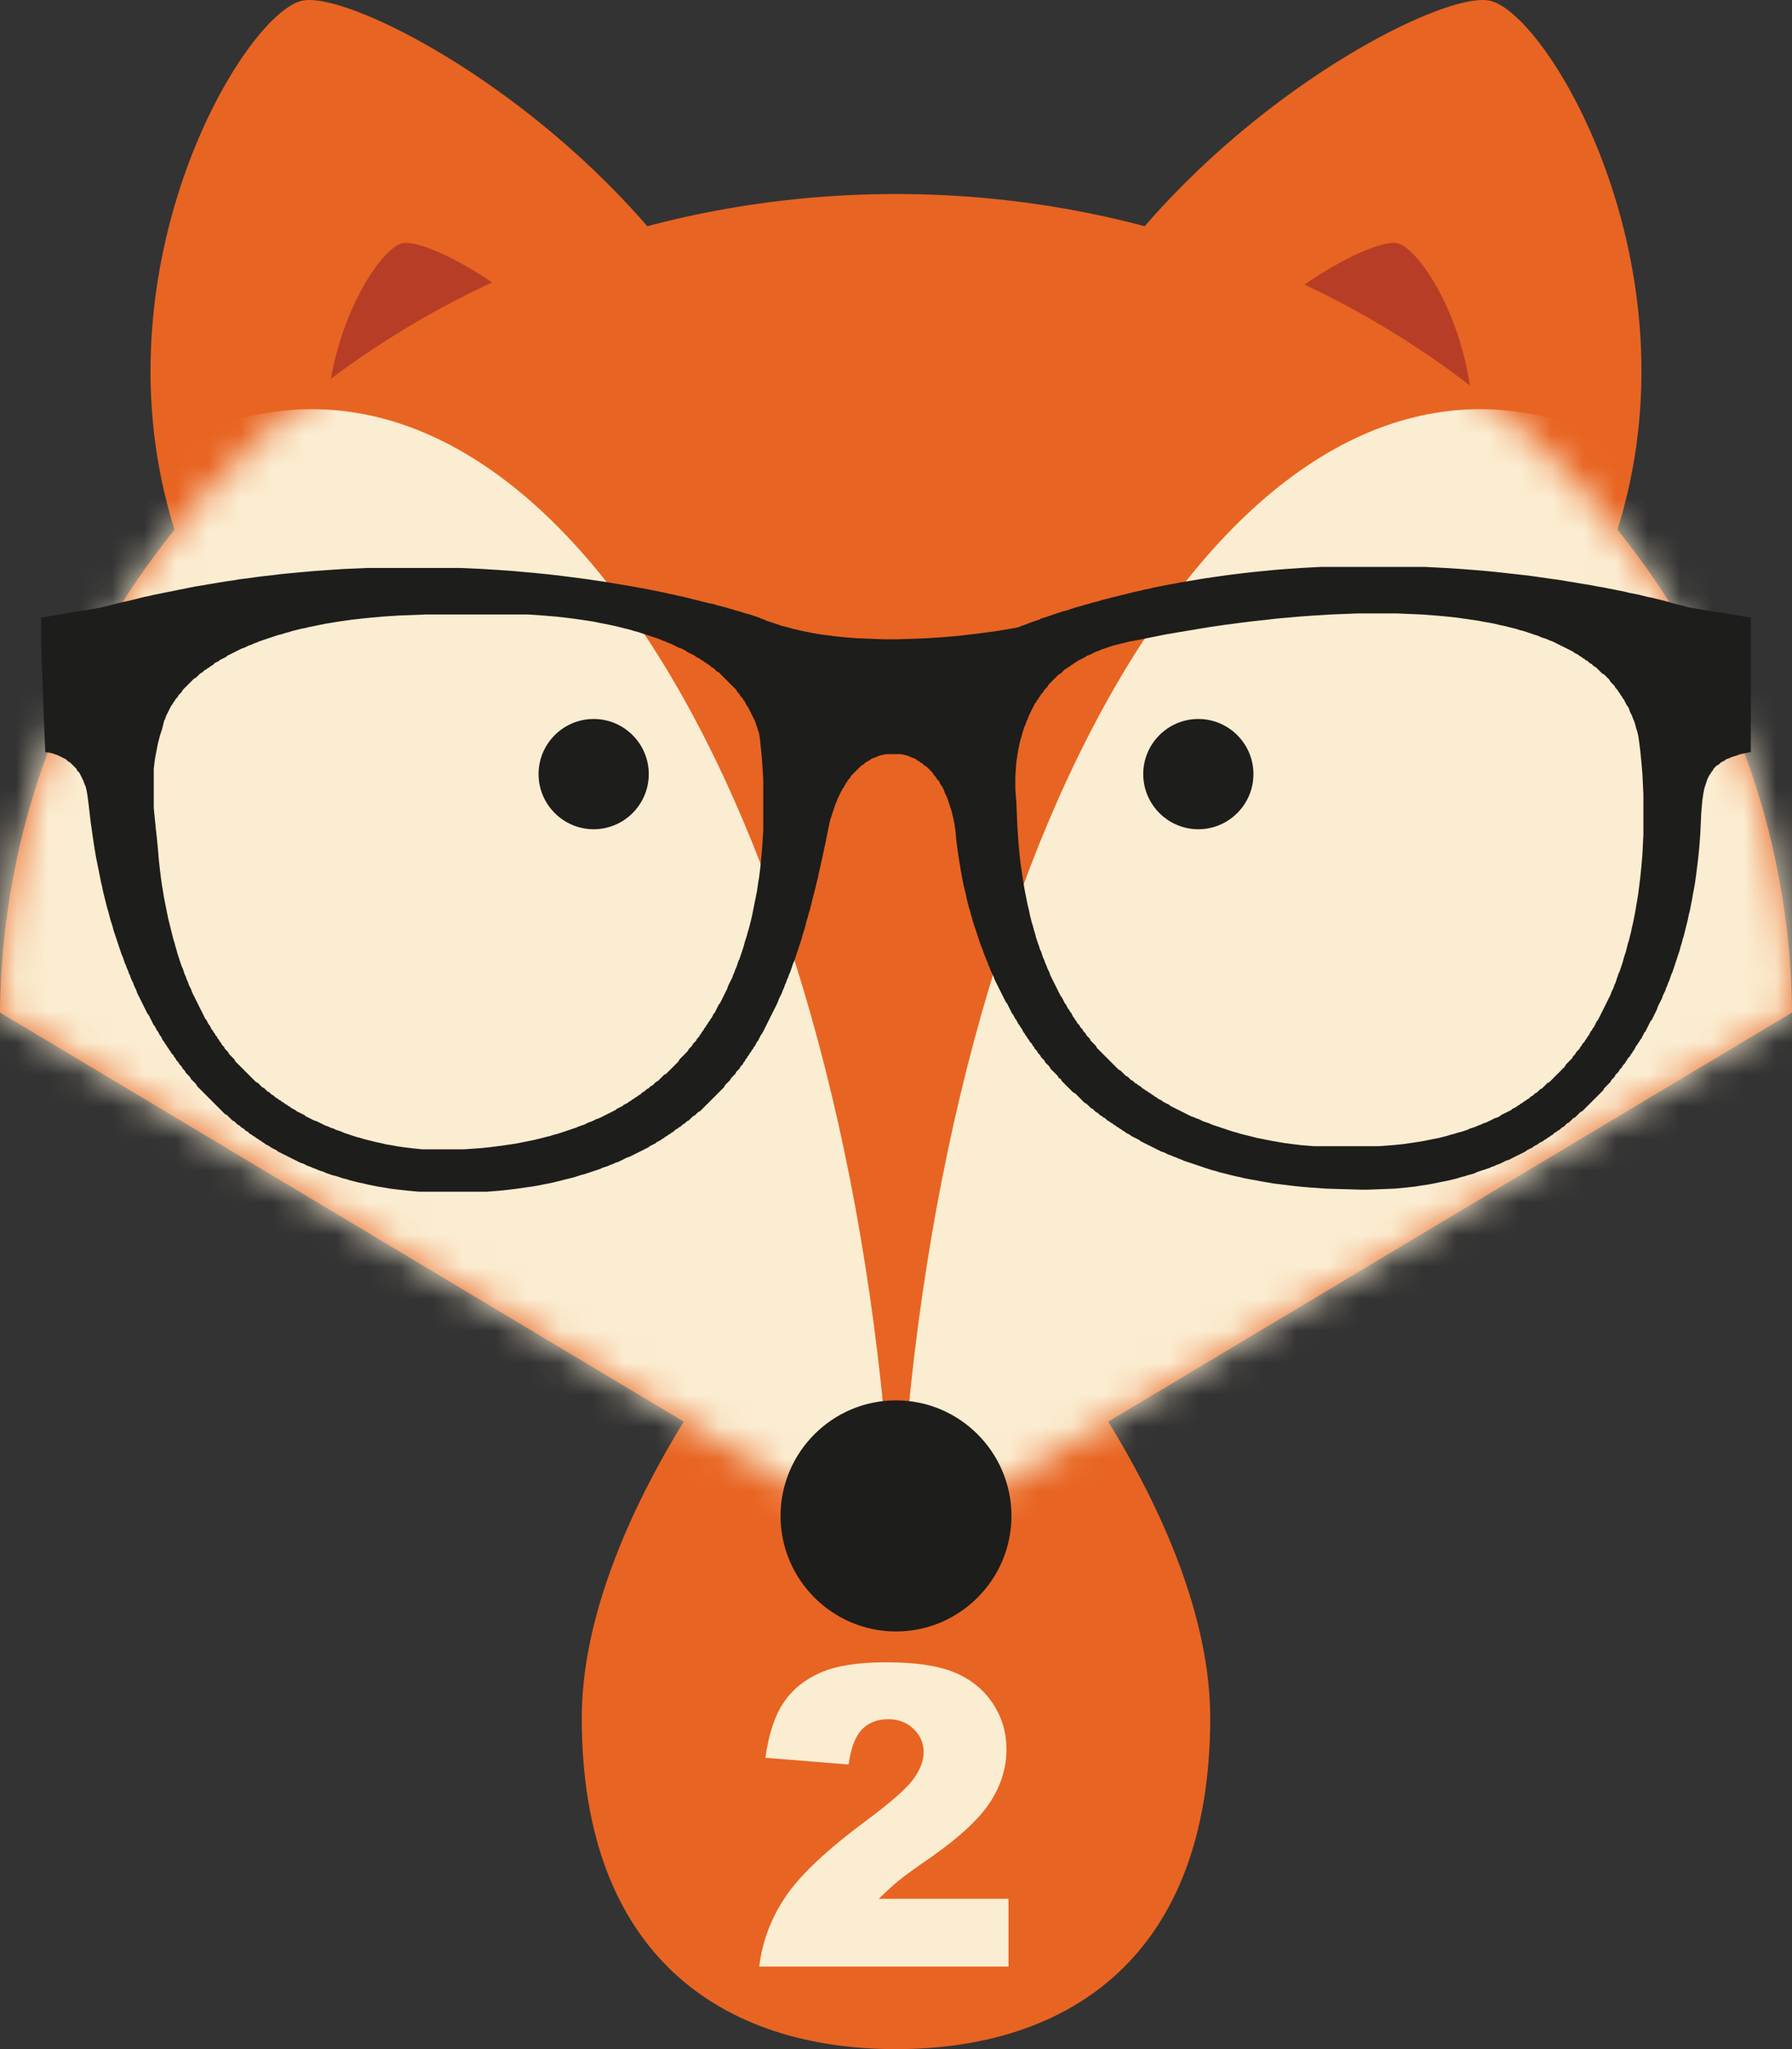
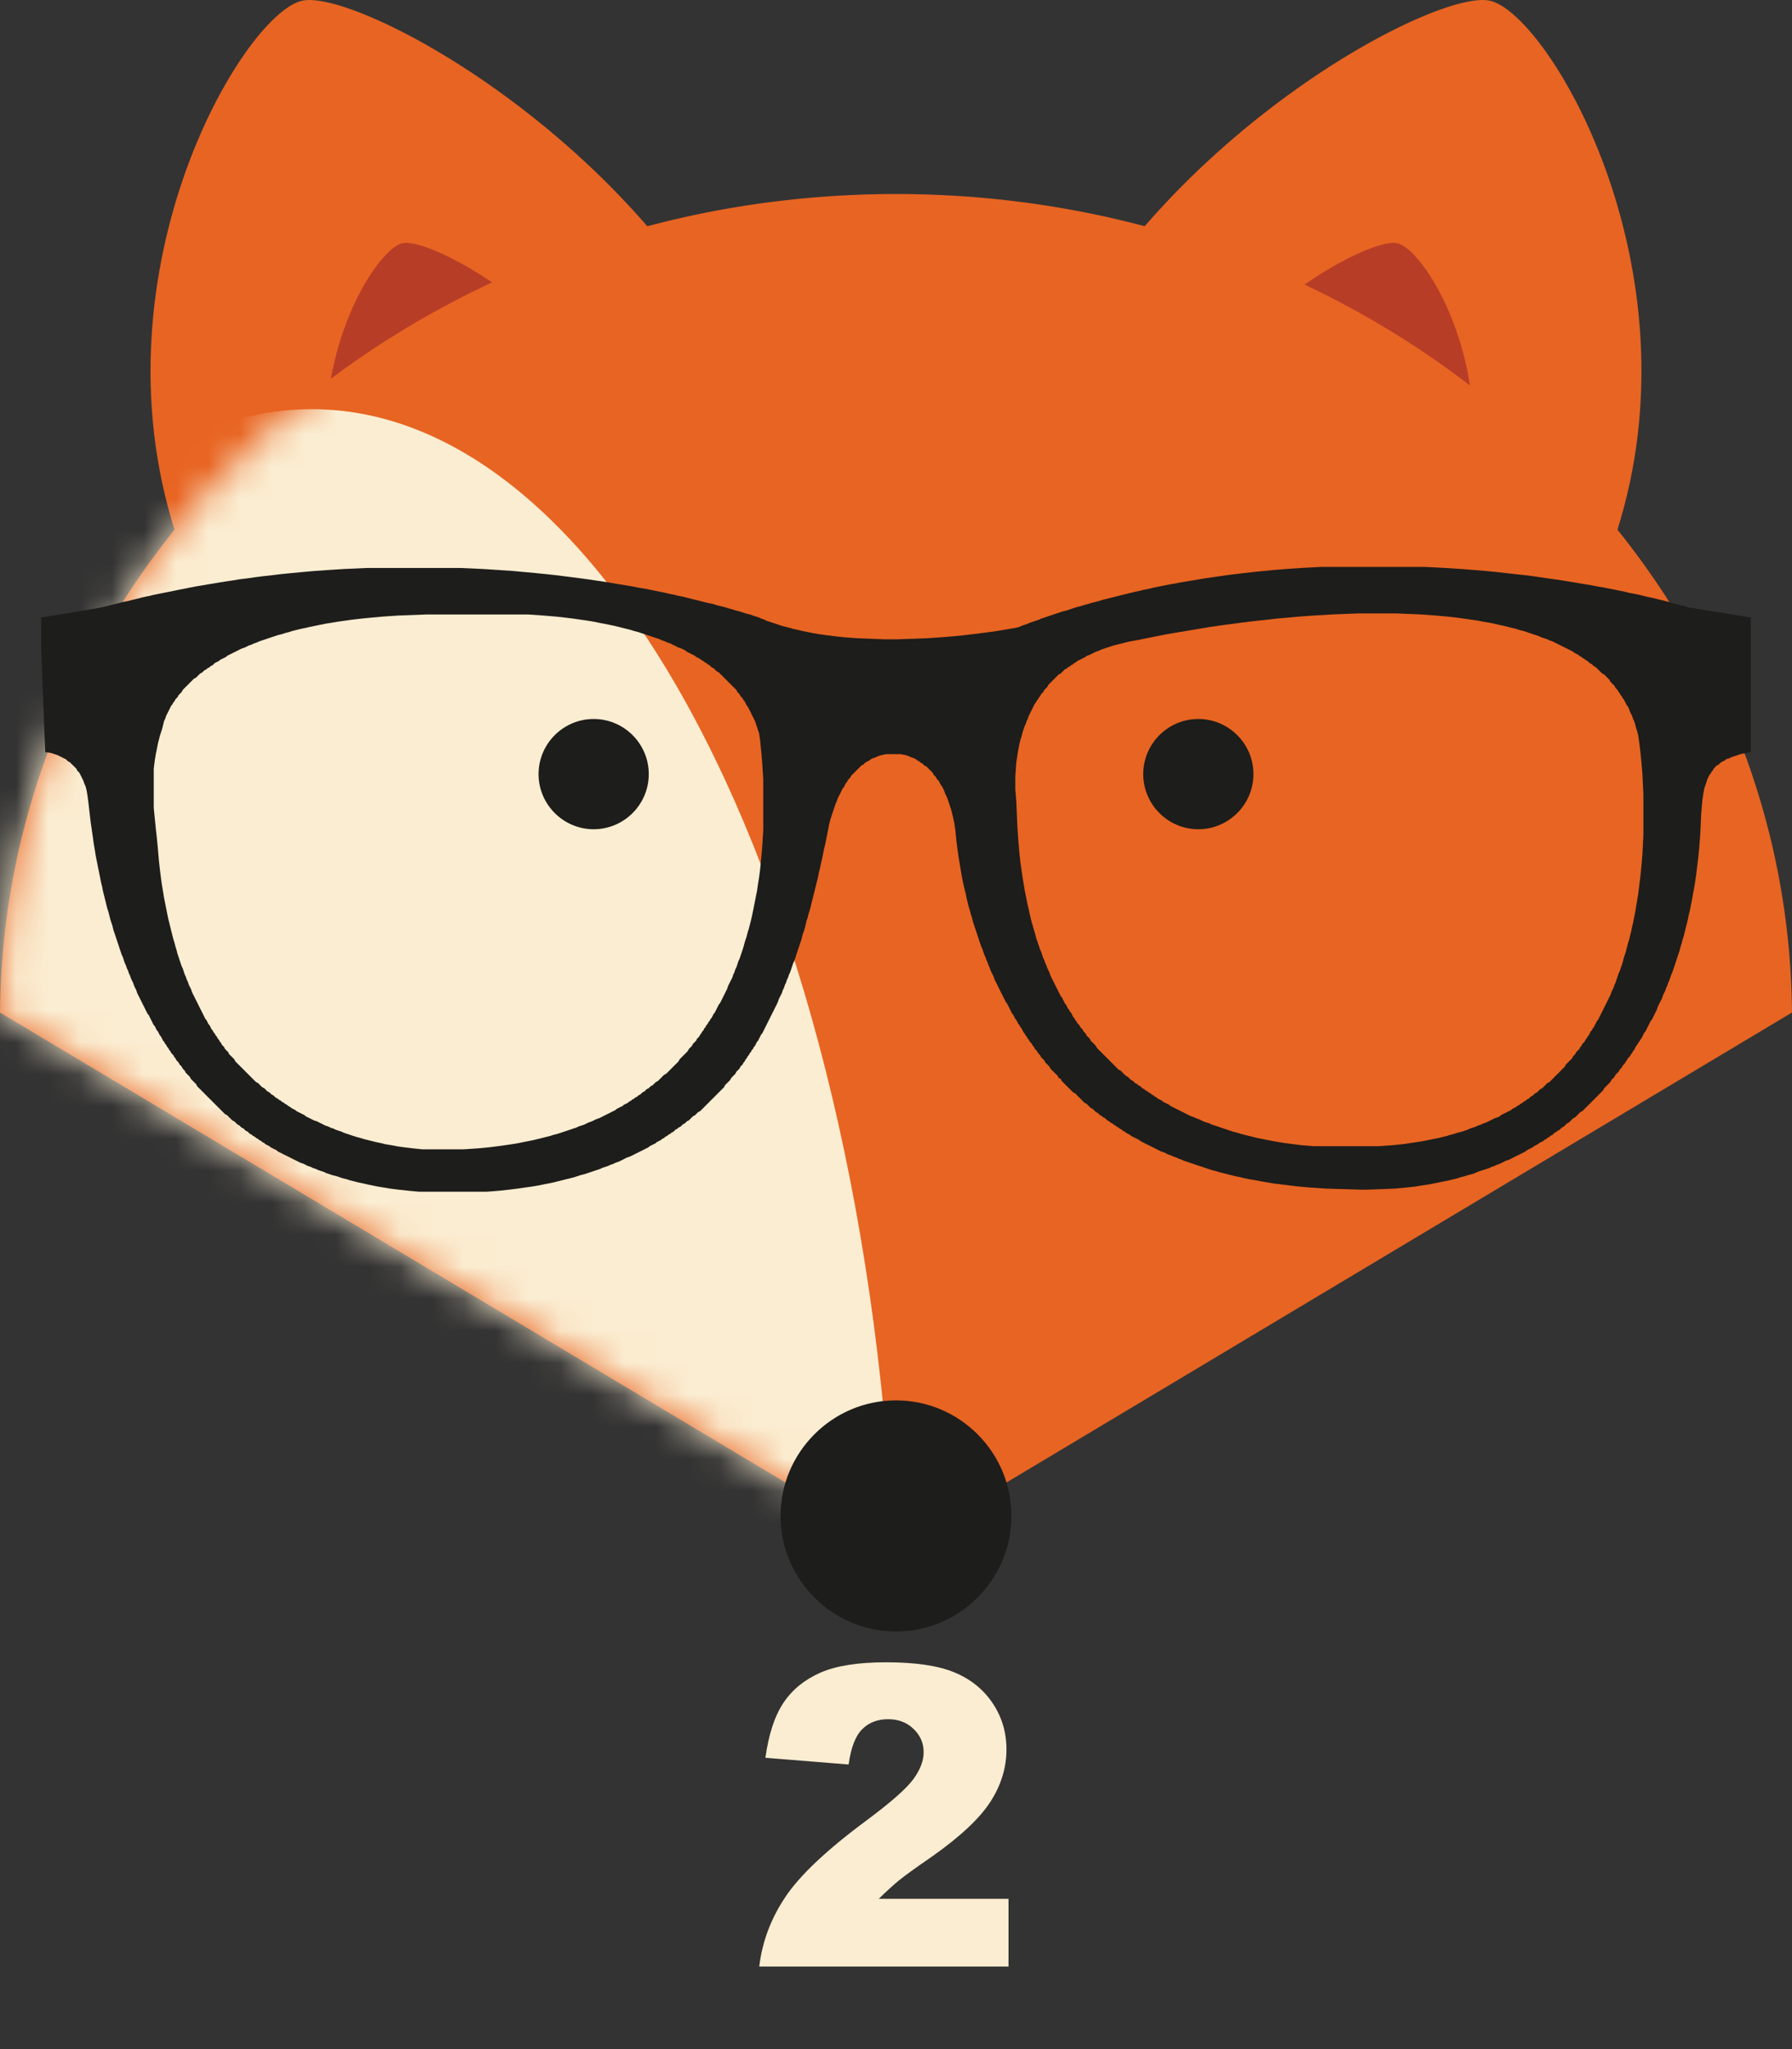
<svg xmlns="http://www.w3.org/2000/svg" xmlns:xlink="http://www.w3.org/1999/xlink" width="56px" height="64px" viewBox="0 0 56 64" version="1.1">
  <rect x="0" y="0" width="56" height="64" fill="#333333" stroke="none" />
  <title>6091EEE1-8B3B-4643-8A81-814492A2A363</title>
  <defs>
    <path d="M4.8309011e-15,25.563 L27.999,42.306 L55.999,25.563 C55.884,11.429 43.391,0 27.999,0 L27.999,0 C12.609,0 0.115,11.429 4.8309011e-15,25.563" id="path-1" />
-     <path d="M4.8309011e-15,25.563 L27.999,42.306 L55.999,25.563 C55.884,11.429 43.391,0 27.999,0 L27.999,0 C12.609,0 0.115,11.429 4.8309011e-15,25.563" id="path-3" />
  </defs>
  <g id="UI" stroke="none" stroke-width="1" fill="none" fill-rule="evenodd">
    <g id="_Facile-à-compter" transform="translate(-692, -1086)">
      <g id="Group-32" transform="translate(692, 1086)">
        <g id="Group-13">
-           <path d="M28,37.074 C29.365,37.074 37.819,46.22 37.819,53.655 C37.819,61.089 33.422,64.001 28,64.001 C22.577,64.001 18.18,61.089 18.18,53.655 C18.18,46.22 26.634,37.074 28,37.074" id="Fill-1" fill="#E86422" />
          <path d="M9.454,0.019 C11.307,-0.359 21.022,4.941 23.973,13.316 C26.924,21.692 25.209,29.32 20.144,30.352 C15.078,31.384 8.576,25.429 5.624,17.054 C2.673,8.679 7.6,0.396 9.454,0.019" id="Fill-3" fill="#E86422" />
          <path d="M46.546,0.019 C44.691,-0.359 34.978,4.941 32.027,13.316 C29.075,21.692 30.791,29.32 35.856,30.352 C40.922,31.384 47.424,25.429 50.375,17.054 C53.326,8.679 48.399,0.396 46.546,0.019" id="Fill-5" fill="#E86422" />
          <path d="M12.584,7.595 C13.513,7.406 18.38,10.062 19.859,14.258 C21.338,18.455 20.479,22.277 17.941,22.795 C15.402,23.312 12.144,20.328 10.665,16.131 C9.186,11.935 11.655,7.784 12.584,7.595" id="Fill-7" fill="#B73D27" />
          <path d="M43.659,7.595 C42.73,7.406 37.862,10.062 36.384,14.258 C34.906,18.455 35.765,22.277 38.303,22.795 C40.841,23.312 44.099,20.328 45.578,16.131 C47.057,11.935 44.588,7.784 43.659,7.595" id="Fill-9" fill="#B73D27" />
          <path d="M0,31.624 C0.115,17.49 12.609,6.06 27.999,6.06 C43.391,6.06 55.885,17.49 56,31.624 L27.999,48.368 L0,31.624 Z" id="Fill-11" fill="#E86422" />
        </g>
        <g id="Group-20" transform="translate(0.001, 6.061)">
          <g id="Group-16">
            <mask id="mask-2" fill="white">
              <use xlink:href="#path-1" />
            </mask>
            <g id="Clip-15" />
            <path d="M9.738,85.378 C19.796,85.378 28,67.71 28,46.049 C28,24.387 19.796,6.719 9.738,6.719 C-0.32,6.719 -8.522,24.387 -8.522,46.049 C-8.522,67.71 -0.32,85.378 9.738,85.378" id="Fill-14" fill="#FBEDD1" mask="url(#mask-2)" />
          </g>
          <g id="Group-19">
            <mask id="mask-4" fill="white">
              <use xlink:href="#path-3" />
            </mask>
            <g id="Clip-18" />
            <path d="M46.26,85.378 C56.318,85.378 64.521,67.71 64.521,46.049 C64.521,24.387 56.318,6.719 46.26,6.719 C36.202,6.719 27.999,24.387 27.999,46.049 C27.999,67.71 36.202,85.378 46.26,85.378" id="Fill-17" fill="#FBEDD1" mask="url(#mask-4)" />
          </g>
        </g>
        <g id="Group-31" transform="translate(1.286, 17.706)">
          <path d="M26.714,33.25 C28.701,33.25 30.322,31.629 30.322,29.641 C30.322,27.653 28.701,26.032 26.714,26.032 C24.726,26.032 23.106,27.653 23.106,29.641 C23.106,31.629 24.726,33.25 26.714,33.25" id="Fill-21" fill="#1D1D1B" />
          <path d="M30.443,6.527 L30.474,6.107 L30.507,5.881 L30.54,5.687 L30.572,5.525 L30.604,5.396 L30.636,5.299 L30.669,5.169 L30.701,5.073 L30.733,4.976 L30.765,4.912 L30.797,4.814 L30.83,4.749 L30.863,4.653 L30.895,4.588 L30.927,4.523 L30.959,4.459 L30.991,4.395 L31.024,4.33 L31.056,4.264 L31.088,4.233 L31.12,4.169 L31.153,4.136 L31.186,4.071 L31.217,4.039 L31.25,3.974 L31.281,3.942 L31.314,3.91 L31.347,3.845 L31.378,3.813 L31.411,3.78 L31.444,3.748 L31.476,3.683 L31.508,3.651 L31.54,3.619 L31.573,3.587 L31.604,3.554 L31.637,3.521 L31.669,3.49 L31.701,3.457 L31.734,3.424 L31.767,3.393 L31.798,3.36 L31.863,3.328 L31.895,3.295 L31.928,3.263 L31.96,3.231 L31.992,3.198 L32.057,3.167 L32.089,3.134 L32.154,3.101 L32.186,3.07 L32.251,3.037 L32.282,3.005 L32.347,2.972 L32.38,2.94 L32.444,2.908 L32.508,2.876 L32.573,2.844 L32.638,2.811 L32.671,2.778 L32.767,2.746 L32.832,2.714 L32.896,2.681 L32.96,2.65 L33.058,2.617 L33.122,2.585 L33.219,2.552 L33.316,2.52 L33.412,2.488 L33.509,2.455 L33.639,2.424 L33.768,2.391 L33.897,2.358 L34.026,2.327 L34.22,2.294 L34.382,2.262 L34.543,2.229 L34.704,2.197 L34.865,2.165 L35.027,2.132 L35.188,2.101 L35.383,2.068 L35.576,2.035 L35.769,2.003 L35.963,1.971 L36.156,1.938 L36.351,1.906 L36.544,1.874 L36.769,1.842 L36.996,1.809 L37.255,1.776 L37.48,1.745 L37.739,1.712 L38.029,1.68 L38.32,1.648 L38.61,1.615 L38.965,1.583 L39.32,1.551 L39.773,1.519 L40.321,1.486 L41.161,1.453 L42.355,1.453 L43.13,1.486 L43.581,1.519 L43.937,1.551 L44.228,1.583 L44.453,1.615 L44.679,1.648 L44.905,1.68 L45.066,1.712 L45.261,1.745 L45.422,1.776 L45.551,1.809 L45.712,1.842 L45.842,1.874 L45.97,1.906 L46.1,1.938 L46.197,1.971 L46.326,2.003 L46.423,2.035 L46.52,2.068 L46.616,2.101 L46.713,2.132 L46.81,2.165 L46.874,2.197 L46.971,2.229 L47.068,2.262 L47.133,2.294 L47.23,2.327 L47.294,2.358 L47.358,2.391 L47.424,2.424 L47.488,2.455 L47.553,2.488 L47.617,2.52 L47.681,2.552 L47.747,2.585 L47.811,2.617 L47.875,2.65 L47.908,2.681 L47.972,2.714 L48.037,2.746 L48.069,2.778 L48.134,2.811 L48.166,2.844 L48.231,2.876 L48.262,2.908 L48.328,2.94 L48.359,2.972 L48.392,3.005 L48.457,3.037 L48.489,3.07 L48.521,3.101 L48.585,3.134 L48.618,3.167 L48.65,3.198 L48.682,3.231 L48.715,3.263 L48.747,3.295 L48.779,3.328 L48.844,3.36 L48.876,3.393 L48.908,3.424 L48.94,3.457 L48.973,3.49 L49.005,3.521 L49.038,3.587 L49.071,3.619 L49.102,3.651 L49.135,3.683 L49.166,3.716 L49.199,3.78 L49.23,3.813 L49.263,3.845 L49.296,3.91 L49.328,3.942 L49.36,4.006 L49.393,4.039 L49.425,4.103 L49.457,4.136 L49.489,4.2 L49.522,4.264 L49.554,4.33 L49.586,4.362 L49.619,4.426 L49.65,4.523 L49.683,4.588 L49.716,4.653 L49.748,4.749 L49.78,4.814 L49.812,4.912 L49.844,5.04 L49.877,5.138 L49.909,5.266 L49.941,5.492 L49.973,5.751 L50.006,6.074 L50.039,6.462 L50.07,7.108 L50.07,8.369 L50.039,8.982 L50.006,9.369 L49.973,9.694 L49.941,9.951 L49.909,10.21 L49.877,10.404 L49.844,10.598 L49.812,10.791 L49.78,10.953 L49.748,11.114 L49.716,11.244 L49.683,11.406 L49.65,11.535 L49.619,11.665 L49.586,11.762 L49.554,11.89 L49.522,12.019 L49.489,12.116 L49.457,12.214 L49.425,12.342 L49.393,12.44 L49.36,12.536 L49.328,12.633 L49.296,12.698 L49.263,12.795 L49.23,12.892 L49.199,12.989 L49.166,13.054 L49.135,13.151 L49.102,13.215 L49.071,13.28 L49.038,13.376 L49.005,13.441 L48.973,13.506 L48.94,13.571 L48.908,13.635 L48.876,13.7 L48.844,13.764 L48.812,13.828 L48.779,13.894 L48.747,13.958 L48.715,14.023 L48.682,14.087 L48.65,14.151 L48.618,14.184 L48.585,14.249 L48.553,14.314 L48.521,14.378 L48.489,14.41 L48.457,14.476 L48.424,14.507 L48.392,14.572 L48.359,14.637 L48.328,14.669 L48.295,14.733 L48.262,14.766 L48.231,14.83 L48.198,14.863 L48.166,14.894 L48.134,14.96 L48.101,14.992 L48.069,15.057 L48.037,15.089 L48.005,15.121 L47.972,15.153 L47.939,15.219 L47.908,15.251 L47.875,15.283 L47.844,15.347 L47.811,15.38 L47.778,15.412 L47.747,15.445 L47.714,15.478 L47.681,15.509 L47.649,15.542 L47.617,15.606 L47.585,15.639 L47.553,15.67 L47.52,15.703 L47.488,15.735 L47.456,15.768 L47.424,15.8 L47.391,15.832 L47.358,15.864 L47.327,15.896 L47.294,15.929 L47.262,15.962 L47.23,15.994 L47.197,16.026 L47.166,16.058 L47.133,16.091 L47.068,16.123 L47.036,16.155 L47.004,16.188 L46.971,16.221 L46.94,16.252 L46.907,16.285 L46.843,16.317 L46.81,16.349 L46.777,16.382 L46.745,16.413 L46.681,16.446 L46.648,16.478 L46.616,16.511 L46.552,16.544 L46.52,16.575 L46.487,16.608 L46.423,16.639 L46.39,16.672 L46.326,16.705 L46.293,16.737 L46.229,16.77 L46.197,16.801 L46.132,16.834 L46.1,16.866 L46.034,16.898 L45.97,16.931 L45.939,16.963 L45.875,16.995 L45.809,17.028 L45.744,17.06 L45.68,17.092 L45.616,17.124 L45.583,17.157 L45.519,17.19 L45.422,17.221 L45.357,17.254 L45.293,17.287 L45.228,17.318 L45.163,17.351 L45.066,17.382 L45.002,17.415 L44.905,17.448 L44.841,17.48 L44.743,17.513 L44.647,17.544 L44.582,17.577 L44.485,17.61 L44.389,17.641 L44.26,17.674 L44.162,17.706 L44.034,17.739 L43.937,17.771 L43.808,17.803 L43.678,17.836 L43.517,17.867 L43.356,17.9 L43.194,17.932 L43.001,17.964 L42.774,17.997 L42.548,18.03 L42.226,18.062 L41.775,18.094 L39.773,18.094 L39.385,18.062 L39.127,18.03 L38.869,17.997 L38.674,17.964 L38.482,17.932 L38.32,17.9 L38.159,17.867 L37.997,17.836 L37.868,17.803 L37.739,17.771 L37.609,17.739 L37.48,17.706 L37.383,17.674 L37.255,17.641 L37.158,17.61 L37.06,17.577 L36.964,17.544 L36.867,17.513 L36.769,17.48 L36.674,17.448 L36.576,17.415 L36.512,17.382 L36.415,17.351 L36.318,17.318 L36.254,17.287 L36.189,17.254 L36.092,17.221 L36.028,17.19 L35.931,17.157 L35.865,17.124 L35.801,17.092 L35.737,17.06 L35.673,17.028 L35.608,16.995 L35.544,16.963 L35.478,16.931 L35.414,16.898 L35.35,16.866 L35.286,16.834 L35.253,16.801 L35.188,16.77 L35.124,16.737 L35.059,16.705 L35.027,16.672 L34.963,16.639 L34.897,16.608 L34.865,16.575 L34.801,16.544 L34.769,16.511 L34.704,16.478 L34.672,16.446 L34.607,16.413 L34.574,16.382 L34.51,16.349 L34.477,16.317 L34.413,16.285 L34.382,16.252 L34.349,16.221 L34.284,16.188 L34.252,16.155 L34.187,16.123 L34.155,16.091 L34.123,16.058 L34.059,16.026 L34.026,15.994 L33.993,15.962 L33.962,15.929 L33.897,15.896 L33.865,15.864 L33.832,15.832 L33.8,15.8 L33.768,15.768 L33.736,15.735 L33.67,15.703 L33.639,15.67 L33.606,15.639 L33.573,15.606 L33.542,15.573 L33.509,15.542 L33.478,15.509 L33.445,15.478 L33.412,15.445 L33.38,15.412 L33.348,15.38 L33.316,15.347 L33.283,15.315 L33.251,15.283 L33.219,15.251 L33.186,15.219 L33.155,15.186 L33.122,15.153 L33.089,15.121 L33.058,15.089 L33.025,15.057 L32.993,15.025 L32.96,14.96 L32.928,14.927 L32.896,14.894 L32.864,14.863 L32.832,14.83 L32.799,14.799 L32.767,14.733 L32.735,14.702 L32.702,14.669 L32.671,14.637 L32.638,14.572 L32.605,14.54 L32.573,14.507 L32.541,14.443 L32.508,14.41 L32.477,14.378 L32.444,14.314 L32.412,14.281 L32.38,14.249 L32.347,14.184 L32.315,14.151 L32.282,14.087 L32.251,14.055 L32.218,13.99 L32.186,13.926 L32.154,13.894 L32.121,13.828 L32.089,13.797 L32.057,13.733 L32.024,13.667 L31.992,13.635 L31.96,13.571 L31.928,13.506 L31.895,13.441 L31.863,13.408 L31.831,13.344 L31.798,13.28 L31.767,13.215 L31.734,13.151 L31.701,13.085 L31.669,13.021 L31.637,12.957 L31.604,12.892 L31.573,12.828 L31.54,12.762 L31.508,12.666 L31.476,12.601 L31.444,12.536 L31.411,12.44 L31.378,12.375 L31.347,12.278 L31.314,12.214 L31.281,12.116 L31.25,12.019 L31.217,11.955 L31.186,11.857 L31.153,11.762 L31.12,11.665 L31.088,11.567 L31.056,11.438 L31.024,11.341 L30.991,11.212 L30.959,11.114 L30.927,10.986 L30.895,10.856 L30.863,10.695 L30.83,10.565 L30.797,10.404 L30.765,10.243 L30.733,10.081 L30.701,9.887 L30.669,9.694 L30.636,9.467 L30.604,9.241 L30.572,8.951 L30.54,8.595 L30.507,8.11 L30.474,7.334 L30.443,6.947 L30.443,6.527 Z M3.519,6.301 L3.551,6.042 L3.583,5.848 L3.616,5.687 L3.647,5.525 L3.68,5.396 L3.713,5.266 L3.745,5.169 L3.777,5.073 L3.81,4.943 L3.841,4.814 L3.874,4.749 L3.906,4.653 L3.938,4.588 L3.971,4.523 L4.003,4.459 L4.035,4.395 L4.067,4.33 L4.1,4.297 L4.132,4.233 L4.164,4.2 L4.197,4.136 L4.228,4.103 L4.261,4.071 L4.294,4.006 L4.325,3.974 L4.358,3.942 L4.39,3.91 L4.423,3.845 L4.455,3.813 L4.487,3.78 L4.519,3.748 L4.551,3.716 L4.584,3.683 L4.616,3.651 L4.648,3.619 L4.681,3.587 L4.714,3.554 L4.745,3.521 L4.778,3.49 L4.842,3.457 L4.875,3.424 L4.906,3.393 L4.939,3.36 L4.971,3.328 L5.037,3.295 L5.068,3.263 L5.101,3.231 L5.165,3.198 L5.197,3.167 L5.262,3.134 L5.294,3.101 L5.359,3.07 L5.391,3.037 L5.423,3.005 L5.488,2.972 L5.552,2.94 L5.585,2.908 L5.649,2.876 L5.714,2.844 L5.779,2.811 L5.81,2.778 L5.875,2.746 L5.94,2.714 L6.005,2.681 L6.069,2.65 L6.133,2.617 L6.198,2.585 L6.263,2.552 L6.359,2.52 L6.424,2.488 L6.489,2.455 L6.586,2.424 L6.65,2.391 L6.747,2.358 L6.812,2.327 L6.909,2.294 L7.006,2.262 L7.101,2.229 L7.199,2.197 L7.296,2.165 L7.393,2.132 L7.521,2.101 L7.619,2.068 L7.747,2.035 L7.844,2.003 L7.974,1.971 L8.103,1.938 L8.264,1.906 L8.394,1.874 L8.555,1.842 L8.716,1.809 L8.878,1.776 L9.071,1.745 L9.265,1.712 L9.491,1.68 L9.716,1.648 L10.008,1.615 L10.33,1.583 L10.686,1.551 L11.17,1.519 L12.041,1.486 L13.171,1.486 L13.301,1.486 L15.206,1.486 L15.689,1.519 L16.077,1.551 L16.367,1.583 L16.625,1.615 L16.851,1.648 L17.078,1.68 L17.271,1.712 L17.432,1.745 L17.593,1.776 L17.755,1.809 L17.916,1.842 L18.046,1.874 L18.175,1.906 L18.304,1.938 L18.433,1.971 L18.53,2.003 L18.659,2.035 L18.756,2.068 L18.853,2.101 L18.95,2.132 L19.047,2.165 L19.143,2.197 L19.24,2.229 L19.337,2.262 L19.402,2.294 L19.498,2.327 L19.563,2.358 L19.66,2.391 L19.724,2.424 L19.79,2.455 L19.854,2.488 L19.918,2.52 L20.016,2.552 L20.08,2.585 L20.144,2.617 L20.176,2.65 L20.241,2.681 L20.306,2.714 L20.371,2.746 L20.435,2.778 L20.467,2.811 L20.532,2.844 L20.597,2.876 L20.628,2.908 L20.694,2.94 L20.725,2.972 L20.789,3.005 L20.822,3.037 L20.886,3.07 L20.919,3.101 L20.951,3.134 L21.016,3.167 L21.048,3.198 L21.081,3.231 L21.112,3.263 L21.177,3.295 L21.209,3.328 L21.242,3.36 L21.275,3.393 L21.307,3.424 L21.339,3.457 L21.371,3.49 L21.403,3.521 L21.436,3.554 L21.468,3.587 L21.5,3.619 L21.532,3.651 L21.565,3.683 L21.598,3.716 L21.629,3.748 L21.662,3.78 L21.694,3.813 L21.726,3.845 L21.759,3.91 L21.79,3.942 L21.823,3.974 L21.855,4.039 L21.888,4.071 L21.92,4.103 L21.952,4.169 L21.985,4.2 L22.016,4.264 L22.049,4.33 L22.081,4.362 L22.113,4.426 L22.146,4.491 L22.179,4.556 L22.21,4.621 L22.243,4.685 L22.275,4.749 L22.307,4.814 L22.34,4.912 L22.372,5.008 L22.404,5.105 L22.436,5.202 L22.469,5.428 L22.501,5.751 L22.533,6.107 L22.566,6.656 L22.566,8.207 L22.533,8.756 L22.501,9.112 L22.469,9.435 L22.436,9.694 L22.404,9.887 L22.372,10.113 L22.34,10.274 L22.307,10.437 L22.275,10.598 L22.243,10.76 L22.21,10.921 L22.179,11.05 L22.146,11.18 L22.113,11.309 L22.081,11.406 L22.049,11.535 L22.016,11.632 L21.985,11.729 L21.952,11.857 L21.92,11.955 L21.888,12.052 L21.855,12.149 L21.823,12.246 L21.79,12.31 L21.759,12.407 L21.726,12.505 L21.694,12.569 L21.662,12.666 L21.629,12.731 L21.598,12.828 L21.565,12.892 L21.532,12.957 L21.5,13.021 L21.468,13.085 L21.436,13.183 L21.403,13.247 L21.371,13.312 L21.339,13.376 L21.307,13.441 L21.275,13.506 L21.242,13.571 L21.209,13.635 L21.177,13.667 L21.145,13.733 L21.112,13.797 L21.081,13.861 L21.048,13.926 L21.016,13.958 L20.984,14.023 L20.951,14.087 L20.919,14.12 L20.886,14.184 L20.855,14.217 L20.822,14.281 L20.789,14.314 L20.758,14.378 L20.725,14.41 L20.694,14.476 L20.661,14.507 L20.628,14.572 L20.597,14.604 L20.564,14.669 L20.532,14.702 L20.499,14.733 L20.467,14.799 L20.435,14.83 L20.403,14.863 L20.371,14.894 L20.338,14.96 L20.306,14.992 L20.274,15.025 L20.241,15.057 L20.208,15.121 L20.176,15.153 L20.144,15.186 L20.112,15.219 L20.08,15.251 L20.047,15.283 L20.016,15.315 L19.983,15.347 L19.951,15.38 L19.918,15.445 L19.885,15.478 L19.854,15.509 L19.821,15.542 L19.79,15.573 L19.757,15.606 L19.724,15.639 L19.693,15.67 L19.66,15.703 L19.628,15.735 L19.595,15.768 L19.563,15.8 L19.531,15.832 L19.467,15.864 L19.434,15.896 L19.402,15.929 L19.37,15.962 L19.337,15.994 L19.304,16.026 L19.273,16.058 L19.208,16.091 L19.176,16.123 L19.143,16.155 L19.111,16.188 L19.047,16.221 L19.014,16.252 L18.982,16.285 L18.917,16.317 L18.885,16.349 L18.853,16.382 L18.789,16.413 L18.756,16.446 L18.724,16.478 L18.659,16.511 L18.627,16.544 L18.563,16.575 L18.53,16.608 L18.466,16.639 L18.433,16.672 L18.369,16.705 L18.336,16.737 L18.272,16.77 L18.207,16.801 L18.175,16.834 L18.111,16.866 L18.046,16.898 L17.981,16.931 L17.949,16.963 L17.885,16.995 L17.82,17.028 L17.755,17.06 L17.691,17.092 L17.626,17.124 L17.562,17.157 L17.498,17.19 L17.432,17.221 L17.336,17.254 L17.271,17.287 L17.207,17.318 L17.11,17.351 L17.045,17.382 L16.981,17.415 L16.884,17.448 L16.787,17.48 L16.722,17.513 L16.625,17.544 L16.528,17.577 L16.432,17.61 L16.335,17.641 L16.238,17.674 L16.141,17.706 L16.012,17.739 L15.916,17.771 L15.786,17.803 L15.657,17.836 L15.528,17.867 L15.398,17.9 L15.237,17.932 L15.076,17.964 L14.915,17.997 L14.72,18.03 L14.495,18.062 L14.269,18.094 L14.011,18.126 L13.688,18.158 L13.203,18.191 L11.912,18.191 L11.59,18.158 L11.331,18.126 L11.106,18.094 L10.943,18.062 L10.75,18.03 L10.62,17.997 L10.459,17.964 L10.33,17.932 L10.202,17.9 L10.072,17.867 L9.975,17.836 L9.846,17.803 L9.749,17.771 L9.652,17.739 L9.555,17.706 L9.459,17.674 L9.394,17.641 L9.298,17.61 L9.201,17.577 L9.136,17.544 L9.039,17.513 L8.975,17.48 L8.878,17.448 L8.814,17.415 L8.748,17.382 L8.684,17.351 L8.619,17.318 L8.523,17.287 L8.458,17.254 L8.394,17.221 L8.328,17.19 L8.264,17.157 L8.233,17.124 L8.167,17.092 L8.103,17.06 L8.038,17.028 L7.974,16.995 L7.941,16.963 L7.877,16.931 L7.812,16.898 L7.78,16.866 L7.715,16.834 L7.683,16.801 L7.619,16.77 L7.586,16.737 L7.521,16.705 L7.49,16.672 L7.424,16.639 L7.393,16.608 L7.328,16.575 L7.296,16.544 L7.263,16.511 L7.199,16.478 L7.167,16.446 L7.134,16.413 L7.07,16.382 L7.037,16.349 L7.006,16.317 L6.973,16.285 L6.909,16.252 L6.876,16.221 L6.843,16.188 L6.812,16.155 L6.779,16.123 L6.715,16.091 L6.682,16.058 L6.65,16.026 L6.618,15.994 L6.586,15.962 L6.553,15.929 L6.52,15.896 L6.489,15.864 L6.456,15.832 L6.424,15.8 L6.392,15.768 L6.359,15.735 L6.328,15.703 L6.295,15.67 L6.263,15.639 L6.23,15.606 L6.198,15.573 L6.166,15.542 L6.133,15.509 L6.102,15.478 L6.069,15.445 L6.036,15.38 L6.005,15.347 L5.972,15.315 L5.94,15.283 L5.908,15.251 L5.875,15.219 L5.843,15.153 L5.81,15.121 L5.779,15.089 L5.746,15.057 L5.714,14.992 L5.682,14.96 L5.649,14.927 L5.618,14.863 L5.585,14.83 L5.552,14.766 L5.52,14.733 L5.488,14.669 L5.455,14.637 L5.423,14.572 L5.391,14.54 L5.359,14.476 L5.327,14.443 L5.294,14.378 L5.262,14.314 L5.229,14.281 L5.197,14.217 L5.165,14.151 L5.132,14.12 L5.101,14.055 L5.068,13.99 L5.037,13.926 L5.004,13.861 L4.971,13.797 L4.939,13.733 L4.906,13.667 L4.875,13.602 L4.842,13.538 L4.81,13.474 L4.778,13.408 L4.745,13.344 L4.714,13.28 L4.681,13.183 L4.648,13.118 L4.616,13.054 L4.584,12.957 L4.551,12.892 L4.519,12.795 L4.487,12.731 L4.455,12.633 L4.423,12.536 L4.39,12.472 L4.358,12.375 L4.325,12.278 L4.294,12.181 L4.261,12.084 L4.228,11.955 L4.197,11.857 L4.164,11.729 L4.132,11.632 L4.1,11.503 L4.067,11.373 L4.035,11.244 L4.003,11.114 L3.971,10.986 L3.938,10.824 L3.906,10.663 L3.874,10.501 L3.841,10.339 L3.81,10.145 L3.777,9.951 L3.745,9.725 L3.713,9.467 L3.68,9.177 L3.647,8.789 L3.616,8.465 L3.583,8.175 L3.551,7.852 L3.519,7.528 L3.519,6.301 Z M39.385,0.033 L38.933,0.064 L38.513,0.097 L38.191,0.129 L37.868,0.161 L37.578,0.194 L37.319,0.226 L37.06,0.258 L36.835,0.29 L36.608,0.323 L36.382,0.356 L36.189,0.387 L35.995,0.42 L35.801,0.453 L35.608,0.484 L35.447,0.517 L35.253,0.549 L35.091,0.582 L34.93,0.614 L34.769,0.646 L34.64,0.679 L34.477,0.71 L34.349,0.743 L34.187,0.776 L34.059,0.808 L33.929,0.84 L33.8,0.872 L33.67,0.905 L33.542,0.937 L33.412,0.969 L33.283,1.002 L33.155,1.033 L33.058,1.066 L32.928,1.099 L32.799,1.131 L32.702,1.163 L32.573,1.196 L32.477,1.227 L32.347,1.26 L32.251,1.292 L32.154,1.325 L32.057,1.358 L31.928,1.389 L31.831,1.422 L31.734,1.453 L31.637,1.486 L31.54,1.519 L31.444,1.551 L31.347,1.583 L31.25,1.615 L31.186,1.648 L31.088,1.68 L30.991,1.712 L30.895,1.745 L30.83,1.776 L30.733,1.809 L30.636,1.842 L30.572,1.874 L30.443,1.906 L30.249,1.938 L30.055,1.971 L29.862,2.003 L29.636,2.035 L29.378,2.068 L29.119,2.101 L28.861,2.132 L28.538,2.165 L28.151,2.197 L27.667,2.229 L26.73,2.262 L26.375,2.262 L25.503,2.229 L25.084,2.197 L24.794,2.165 L24.535,2.132 L24.308,2.101 L24.115,2.068 L23.954,2.035 L23.792,2.003 L23.663,1.971 L23.502,1.938 L23.404,1.906 L23.276,1.874 L23.147,1.842 L23.05,1.809 L22.953,1.776 L22.856,1.745 L22.759,1.712 L22.663,1.68 L22.598,1.648 L22.501,1.615 L22.436,1.583 L22.34,1.551 L22.243,1.519 L22.146,1.486 L22.016,1.453 L21.92,1.422 L21.823,1.389 L21.694,1.358 L21.598,1.325 L21.468,1.292 L21.371,1.26 L21.242,1.227 L21.112,1.196 L21.016,1.163 L20.855,1.131 L20.725,1.099 L20.597,1.066 L20.467,1.033 L20.338,1.002 L20.208,0.969 L20.08,0.937 L19.918,0.905 L19.79,0.872 L19.628,0.84 L19.498,0.808 L19.337,0.776 L19.176,0.743 L19.014,0.71 L18.853,0.679 L18.659,0.646 L18.498,0.614 L18.304,0.582 L18.111,0.549 L17.916,0.517 L17.723,0.484 L17.529,0.453 L17.303,0.42 L17.078,0.387 L16.851,0.356 L16.594,0.323 L16.335,0.29 L16.077,0.258 L15.786,0.226 L15.463,0.194 L15.108,0.161 L14.753,0.129 L14.302,0.097 L13.785,0.064 L13.075,0.033 L10.202,0.033 L9.491,0.064 L8.975,0.097 L8.523,0.129 L8.167,0.161 L7.812,0.194 L7.49,0.226 L7.231,0.258 L6.941,0.29 L6.682,0.323 L6.456,0.356 L6.198,0.387 L6.005,0.42 L5.779,0.453 L5.585,0.484 L5.391,0.517 L5.197,0.549 L5.004,0.582 L4.81,0.614 L4.648,0.646 L4.487,0.679 L4.325,0.71 L4.164,0.743 L4.003,0.776 L3.841,0.808 L3.68,0.84 L3.519,0.872 L3.39,0.905 L3.228,0.937 L3.099,0.969 L2.97,1.002 L2.84,1.033 L2.712,1.066 L2.55,1.099 L2.421,1.131 L2.292,1.163 L2.163,1.196 L2.033,1.227 L1.905,1.26 L1.743,1.292 L1.549,1.325 L1.355,1.358 L1.162,1.389 L0.968,1.422 L0.775,1.453 L0.581,1.486 L0.387,1.519 L0.194,1.551 L0,1.583 L0,2.52 L0.032,3.36 L0.064,4.2 L0.097,5.04 L0.128,5.783 L0.323,5.815 L0.419,5.848 L0.517,5.881 L0.581,5.913 L0.645,5.945 L0.709,5.978 L0.775,6.009 L0.807,6.042 L0.84,6.074 L0.904,6.107 L0.936,6.14 L0.968,6.171 L1.001,6.204 L1.032,6.235 L1.065,6.268 L1.098,6.301 L1.129,6.365 L1.162,6.397 L1.194,6.43 L1.227,6.494 L1.259,6.558 L1.291,6.624 L1.323,6.688 L1.355,6.785 L1.388,6.85 L1.42,6.979 L1.452,7.173 L1.485,7.432 L1.518,7.722 L1.549,7.98 L1.582,8.207 L1.614,8.433 L1.646,8.659 L1.679,8.853 L1.71,9.046 L1.743,9.208 L1.775,9.369 L1.808,9.531 L1.841,9.694 L1.872,9.855 L1.905,9.984 L1.936,10.145 L1.969,10.274 L2.001,10.404 L2.033,10.533 L2.066,10.663 L2.098,10.76 L2.131,10.889 L2.163,11.017 L2.195,11.114 L2.228,11.212 L2.259,11.341 L2.292,11.438 L2.324,11.535 L2.356,11.632 L2.389,11.729 L2.421,11.826 L2.453,11.923 L2.486,12.019 L2.518,12.116 L2.55,12.181 L2.582,12.278 L2.614,12.375 L2.647,12.44 L2.679,12.536 L2.712,12.601 L2.743,12.698 L2.776,12.762 L2.809,12.859 L2.84,12.924 L2.873,12.989 L2.906,13.085 L2.937,13.151 L2.97,13.215 L3.002,13.312 L3.034,13.376 L3.067,13.441 L3.099,13.506 L3.132,13.571 L3.163,13.635 L3.196,13.7 L3.228,13.764 L3.26,13.828 L3.293,13.894 L3.324,13.958 L3.357,13.99 L3.39,14.055 L3.422,14.12 L3.454,14.184 L3.486,14.249 L3.519,14.314 L3.551,14.345 L3.583,14.41 L3.616,14.476 L3.647,14.507 L3.68,14.572 L3.713,14.637 L3.745,14.669 L3.777,14.733 L3.81,14.799 L3.841,14.83 L3.874,14.894 L3.906,14.927 L3.938,14.992 L3.971,15.025 L4.003,15.089 L4.035,15.121 L4.067,15.186 L4.1,15.219 L4.132,15.251 L4.164,15.315 L4.197,15.347 L4.228,15.412 L4.261,15.445 L4.294,15.478 L4.325,15.542 L4.358,15.573 L4.39,15.606 L4.423,15.67 L4.455,15.703 L4.487,15.735 L4.519,15.8 L4.551,15.832 L4.584,15.864 L4.616,15.896 L4.648,15.929 L4.681,15.994 L4.714,16.026 L4.745,16.058 L4.778,16.091 L4.81,16.123 L4.842,16.155 L4.875,16.221 L4.906,16.252 L4.939,16.285 L4.971,16.317 L5.004,16.349 L5.037,16.382 L5.068,16.413 L5.101,16.446 L5.132,16.478 L5.165,16.511 L5.197,16.544 L5.229,16.575 L5.262,16.608 L5.294,16.639 L5.327,16.672 L5.359,16.705 L5.391,16.737 L5.423,16.77 L5.455,16.801 L5.488,16.834 L5.52,16.866 L5.552,16.898 L5.585,16.931 L5.618,16.963 L5.649,16.995 L5.682,17.028 L5.714,17.06 L5.746,17.092 L5.81,17.124 L5.843,17.157 L5.875,17.19 L5.908,17.221 L5.94,17.254 L5.972,17.287 L6.036,17.318 L6.069,17.351 L6.102,17.382 L6.133,17.415 L6.198,17.448 L6.23,17.48 L6.263,17.513 L6.328,17.544 L6.359,17.577 L6.392,17.61 L6.456,17.641 L6.489,17.674 L6.52,17.706 L6.586,17.739 L6.618,17.771 L6.682,17.803 L6.715,17.836 L6.779,17.867 L6.812,17.9 L6.876,17.932 L6.909,17.964 L6.973,17.997 L7.006,18.03 L7.07,18.062 L7.134,18.094 L7.167,18.126 L7.231,18.158 L7.296,18.191 L7.36,18.223 L7.393,18.256 L7.457,18.288 L7.521,18.32 L7.586,18.353 L7.651,18.384 L7.715,18.417 L7.78,18.449 L7.844,18.482 L7.91,18.515 L7.974,18.546 L8.038,18.579 L8.103,18.61 L8.2,18.643 L8.264,18.676 L8.328,18.708 L8.425,18.74 L8.49,18.773 L8.587,18.805 L8.651,18.837 L8.748,18.869 L8.845,18.901 L8.91,18.934 L9.006,18.966 L9.104,18.999 L9.232,19.031 L9.329,19.063 L9.426,19.096 L9.555,19.127 L9.652,19.16 L9.782,19.192 L9.91,19.225 L10.072,19.258 L10.202,19.289 L10.363,19.322 L10.524,19.355 L10.717,19.386 L10.911,19.419 L11.17,19.451 L11.46,19.483 L11.815,19.516 L13.914,19.516 L14.333,19.483 L14.624,19.451 L14.882,19.419 L15.108,19.386 L15.334,19.355 L15.528,19.322 L15.689,19.289 L15.851,19.258 L16.012,19.225 L16.141,19.192 L16.271,19.16 L16.399,19.127 L16.528,19.096 L16.658,19.063 L16.755,19.031 L16.851,18.999 L16.981,18.966 L17.078,18.934 L17.175,18.901 L17.271,18.869 L17.368,18.837 L17.465,18.805 L17.529,18.773 L17.626,18.74 L17.723,18.708 L17.788,18.676 L17.885,18.643 L17.949,18.61 L18.046,18.579 L18.111,18.546 L18.175,18.515 L18.24,18.482 L18.304,18.449 L18.402,18.417 L18.466,18.384 L18.53,18.353 L18.594,18.32 L18.659,18.288 L18.724,18.256 L18.789,18.223 L18.853,18.191 L18.917,18.158 L18.982,18.126 L19.014,18.094 L19.079,18.062 L19.143,18.03 L19.208,17.997 L19.24,17.964 L19.304,17.932 L19.37,17.9 L19.402,17.867 L19.467,17.836 L19.498,17.803 L19.563,17.771 L19.595,17.739 L19.66,17.706 L19.693,17.674 L19.757,17.641 L19.79,17.61 L19.821,17.577 L19.885,17.544 L19.918,17.513 L19.983,17.48 L20.016,17.448 L20.047,17.415 L20.112,17.382 L20.144,17.351 L20.176,17.318 L20.241,17.287 L20.274,17.254 L20.306,17.221 L20.338,17.19 L20.371,17.157 L20.435,17.124 L20.467,17.092 L20.499,17.06 L20.532,17.028 L20.597,16.995 L20.628,16.963 L20.661,16.931 L20.694,16.898 L20.725,16.866 L20.758,16.834 L20.789,16.801 L20.822,16.77 L20.855,16.737 L20.886,16.705 L20.919,16.672 L20.951,16.639 L20.984,16.608 L21.016,16.575 L21.048,16.544 L21.081,16.511 L21.112,16.478 L21.145,16.446 L21.177,16.413 L21.209,16.382 L21.242,16.349 L21.275,16.317 L21.307,16.285 L21.339,16.252 L21.371,16.188 L21.403,16.155 L21.436,16.123 L21.468,16.091 L21.5,16.058 L21.532,16.026 L21.565,15.962 L21.598,15.929 L21.629,15.896 L21.662,15.864 L21.694,15.832 L21.726,15.768 L21.759,15.735 L21.79,15.703 L21.823,15.67 L21.855,15.606 L21.888,15.573 L21.92,15.542 L21.952,15.478 L21.985,15.445 L22.016,15.38 L22.049,15.347 L22.081,15.283 L22.113,15.251 L22.146,15.186 L22.179,15.153 L22.21,15.089 L22.243,15.057 L22.275,14.992 L22.307,14.96 L22.34,14.894 L22.372,14.83 L22.404,14.799 L22.436,14.733 L22.469,14.669 L22.501,14.604 L22.533,14.572 L22.566,14.507 L22.598,14.443 L22.63,14.378 L22.663,14.314 L22.694,14.249 L22.727,14.184 L22.759,14.12 L22.791,14.055 L22.824,13.99 L22.856,13.926 L22.889,13.861 L22.92,13.797 L22.953,13.733 L22.986,13.667 L23.017,13.602 L23.05,13.506 L23.081,13.441 L23.114,13.376 L23.147,13.312 L23.179,13.215 L23.212,13.151 L23.243,13.054 L23.276,12.989 L23.308,12.892 L23.34,12.828 L23.372,12.731 L23.404,12.666 L23.437,12.569 L23.47,12.472 L23.502,12.375 L23.534,12.31 L23.567,12.214 L23.598,12.116 L23.631,12.019 L23.663,11.923 L23.695,11.826 L23.728,11.729 L23.76,11.632 L23.792,11.503 L23.824,11.406 L23.857,11.309 L23.89,11.18 L23.921,11.05 L23.954,10.953 L23.985,10.824 L24.018,10.727 L24.051,10.598 L24.082,10.469 L24.115,10.339 L24.147,10.21 L24.18,10.081 L24.212,9.951 L24.244,9.822 L24.277,9.694 L24.308,9.531 L24.341,9.403 L24.373,9.241 L24.405,9.112 L24.438,8.951 L24.471,8.789 L24.503,8.659 L24.535,8.498 L24.567,8.336 L24.599,8.175 L24.632,8.013 L24.664,7.883 L24.696,7.787 L24.728,7.69 L24.761,7.593 L24.794,7.496 L24.825,7.399 L24.858,7.334 L24.89,7.237 L24.922,7.173 L24.955,7.108 L24.986,7.044 L25.019,6.979 L25.051,6.914 L25.084,6.883 L25.116,6.817 L25.148,6.753 L25.181,6.721 L25.212,6.656 L25.245,6.624 L25.277,6.591 L25.309,6.527 L25.342,6.494 L25.375,6.462 L25.406,6.43 L25.439,6.397 L25.471,6.365 L25.503,6.332 L25.536,6.301 L25.568,6.268 L25.6,6.235 L25.632,6.204 L25.697,6.171 L25.729,6.14 L25.762,6.107 L25.826,6.074 L25.89,6.042 L25.923,6.009 L25.987,5.978 L26.085,5.945 L26.149,5.913 L26.246,5.881 L26.408,5.848 L26.859,5.848 L27.02,5.881 L27.117,5.913 L27.181,5.945 L27.278,5.978 L27.343,6.009 L27.376,6.042 L27.44,6.074 L27.473,6.107 L27.537,6.14 L27.569,6.171 L27.601,6.204 L27.667,6.235 L27.699,6.268 L27.731,6.301 L27.763,6.332 L27.795,6.365 L27.828,6.397 L27.859,6.43 L27.892,6.494 L27.924,6.527 L27.957,6.558 L27.99,6.624 L28.021,6.656 L28.054,6.688 L28.085,6.753 L28.118,6.817 L28.151,6.85 L28.182,6.914 L28.215,6.979 L28.247,7.076 L28.28,7.14 L28.312,7.206 L28.344,7.301 L28.377,7.399 L28.408,7.496 L28.441,7.593 L28.473,7.722 L28.505,7.852 L28.538,8.013 L28.571,8.239 L28.602,8.562 L28.635,8.82 L28.667,9.046 L28.699,9.241 L28.732,9.435 L28.764,9.628 L28.796,9.79 L28.828,9.951 L28.861,10.081 L28.893,10.21 L28.925,10.371 L28.958,10.501 L28.99,10.63 L29.022,10.727 L29.055,10.856 L29.086,10.953 L29.119,11.083 L29.151,11.18 L29.183,11.276 L29.216,11.373 L29.248,11.47 L29.281,11.567 L29.312,11.665 L29.345,11.762 L29.378,11.857 L29.409,11.923 L29.442,12.019 L29.475,12.116 L29.506,12.181 L29.539,12.278 L29.571,12.342 L29.604,12.44 L29.636,12.505 L29.668,12.601 L29.7,12.666 L29.732,12.731 L29.764,12.795 L29.797,12.892 L29.829,12.957 L29.862,13.021 L29.893,13.085 L29.926,13.151 L29.959,13.215 L29.99,13.28 L30.023,13.344 L30.055,13.408 L30.087,13.474 L30.12,13.538 L30.152,13.602 L30.184,13.635 L30.216,13.7 L30.249,13.764 L30.282,13.828 L30.313,13.894 L30.346,13.958 L30.377,13.99 L30.41,14.055 L30.443,14.12 L30.474,14.151 L30.507,14.217 L30.54,14.281 L30.572,14.314 L30.604,14.378 L30.636,14.41 L30.669,14.476 L30.701,14.54 L30.733,14.572 L30.765,14.637 L30.797,14.669 L30.83,14.733 L30.863,14.766 L30.895,14.83 L30.927,14.863 L30.959,14.894 L30.991,14.96 L31.024,14.992 L31.056,15.057 L31.088,15.089 L31.12,15.121 L31.153,15.186 L31.186,15.219 L31.217,15.251 L31.25,15.315 L31.281,15.347 L31.314,15.38 L31.347,15.412 L31.378,15.478 L31.411,15.509 L31.444,15.542 L31.476,15.573 L31.508,15.606 L31.54,15.67 L31.573,15.703 L31.604,15.735 L31.637,15.768 L31.669,15.8 L31.701,15.832 L31.734,15.864 L31.767,15.896 L31.798,15.962 L31.863,15.994 L31.895,16.058 L31.928,16.091 L31.96,16.123 L31.992,16.155 L32.024,16.188 L32.057,16.221 L32.089,16.252 L32.121,16.285 L32.154,16.317 L32.186,16.349 L32.218,16.382 L32.251,16.413 L32.315,16.446 L32.347,16.478 L32.38,16.511 L32.412,16.544 L32.444,16.575 L32.477,16.608 L32.508,16.639 L32.541,16.672 L32.573,16.705 L32.605,16.737 L32.671,16.77 L32.702,16.801 L32.735,16.834 L32.767,16.866 L32.799,16.898 L32.864,16.931 L32.896,16.963 L32.928,16.995 L32.96,17.028 L33.025,17.06 L33.058,17.092 L33.089,17.124 L33.155,17.157 L33.186,17.19 L33.251,17.221 L33.283,17.254 L33.316,17.287 L33.38,17.318 L33.412,17.351 L33.478,17.382 L33.509,17.415 L33.573,17.448 L33.606,17.48 L33.67,17.513 L33.703,17.544 L33.768,17.577 L33.8,17.61 L33.865,17.641 L33.897,17.674 L33.962,17.706 L34.026,17.739 L34.059,17.771 L34.123,17.803 L34.187,17.836 L34.252,17.867 L34.316,17.9 L34.349,17.932 L34.413,17.964 L34.477,17.997 L34.543,18.03 L34.607,18.062 L34.672,18.094 L34.736,18.126 L34.801,18.158 L34.865,18.191 L34.93,18.223 L34.994,18.256 L35.091,18.288 L35.156,18.32 L35.22,18.353 L35.317,18.384 L35.383,18.417 L35.478,18.449 L35.544,18.482 L35.64,18.515 L35.705,18.546 L35.801,18.579 L35.898,18.61 L35.995,18.643 L36.092,18.676 L36.189,18.708 L36.285,18.74 L36.382,18.773 L36.479,18.805 L36.576,18.837 L36.705,18.869 L36.802,18.901 L36.932,18.934 L37.06,18.966 L37.189,18.999 L37.319,19.031 L37.48,19.063 L37.609,19.096 L37.77,19.127 L37.965,19.16 L38.126,19.192 L38.32,19.225 L38.513,19.258 L38.771,19.289 L39.03,19.322 L39.32,19.355 L39.675,19.386 L40.16,19.419 L41.257,19.451 L41.451,19.451 L42.29,19.419 L42.646,19.386 L42.936,19.355 L43.13,19.322 L43.356,19.289 L43.517,19.258 L43.678,19.225 L43.84,19.192 L44.001,19.16 L44.131,19.127 L44.26,19.096 L44.357,19.063 L44.485,19.031 L44.582,18.999 L44.712,18.966 L44.808,18.934 L44.873,18.901 L44.969,18.869 L45.066,18.837 L45.163,18.805 L45.261,18.773 L45.325,18.74 L45.422,18.708 L45.486,18.676 L45.583,18.643 L45.648,18.61 L45.712,18.579 L45.777,18.546 L45.875,18.515 L45.939,18.482 L46.003,18.449 L46.067,18.417 L46.132,18.384 L46.197,18.353 L46.262,18.32 L46.326,18.288 L46.39,18.256 L46.423,18.223 L46.487,18.191 L46.552,18.158 L46.616,18.126 L46.648,18.094 L46.713,18.062 L46.777,18.03 L46.81,17.997 L46.874,17.964 L46.94,17.932 L46.971,17.9 L47.036,17.867 L47.068,17.836 L47.133,17.803 L47.166,17.771 L47.23,17.739 L47.262,17.706 L47.294,17.674 L47.358,17.641 L47.391,17.61 L47.456,17.577 L47.488,17.544 L47.52,17.513 L47.585,17.48 L47.617,17.448 L47.649,17.415 L47.681,17.382 L47.747,17.351 L47.778,17.318 L47.811,17.287 L47.844,17.254 L47.875,17.221 L47.939,17.19 L47.972,17.157 L48.005,17.124 L48.037,17.092 L48.069,17.06 L48.101,17.028 L48.166,16.995 L48.198,16.963 L48.231,16.931 L48.262,16.898 L48.295,16.866 L48.328,16.834 L48.359,16.801 L48.392,16.77 L48.424,16.737 L48.457,16.705 L48.489,16.672 L48.521,16.639 L48.553,16.608 L48.585,16.575 L48.618,16.544 L48.65,16.511 L48.682,16.478 L48.715,16.446 L48.747,16.413 L48.779,16.382 L48.812,16.349 L48.844,16.285 L48.876,16.252 L48.908,16.221 L48.94,16.188 L48.973,16.155 L49.005,16.123 L49.038,16.091 L49.071,16.026 L49.102,15.994 L49.135,15.962 L49.166,15.929 L49.199,15.864 L49.23,15.832 L49.263,15.8 L49.296,15.768 L49.328,15.703 L49.36,15.67 L49.393,15.639 L49.425,15.573 L49.457,15.542 L49.489,15.509 L49.522,15.445 L49.554,15.412 L49.586,15.347 L49.619,15.315 L49.65,15.283 L49.683,15.219 L49.716,15.186 L49.748,15.121 L49.78,15.089 L49.812,15.025 L49.844,14.96 L49.877,14.927 L49.909,14.863 L49.941,14.83 L49.973,14.766 L50.006,14.733 L50.039,14.669 L50.07,14.604 L50.103,14.54 L50.136,14.507 L50.167,14.443 L50.2,14.378 L50.232,14.314 L50.264,14.249 L50.297,14.184 L50.329,14.151 L50.362,14.087 L50.393,14.023 L50.426,13.958 L50.458,13.894 L50.49,13.828 L50.522,13.733 L50.554,13.667 L50.587,13.602 L50.62,13.538 L50.652,13.474 L50.684,13.376 L50.716,13.312 L50.749,13.247 L50.781,13.151 L50.813,13.085 L50.845,12.989 L50.877,12.924 L50.91,12.828 L50.943,12.731 L50.974,12.666 L51.007,12.569 L51.04,12.472 L51.071,12.375 L51.104,12.278 L51.135,12.181 L51.168,12.084 L51.201,11.988 L51.233,11.857 L51.265,11.762 L51.297,11.632 L51.33,11.535 L51.362,11.406 L51.394,11.276 L51.427,11.147 L51.458,11.017 L51.491,10.856 L51.524,10.727 L51.555,10.565 L51.588,10.404 L51.62,10.21 L51.653,10.048 L51.685,9.855 L51.717,9.628 L51.749,9.369 L51.781,9.112 L51.814,8.789 L51.846,8.369 L51.878,7.69 L51.911,7.301 L51.944,7.076 L51.975,6.914 L52.008,6.817 L52.04,6.721 L52.072,6.624 L52.105,6.558 L52.136,6.494 L52.169,6.462 L52.201,6.397 L52.234,6.365 L52.267,6.301 L52.298,6.268 L52.331,6.235 L52.362,6.204 L52.427,6.171 L52.459,6.14 L52.492,6.107 L52.556,6.074 L52.621,6.042 L52.653,6.009 L52.75,5.978 L52.815,5.945 L52.912,5.913 L53.008,5.881 L53.105,5.848 L53.266,5.815 L53.427,5.783 L53.427,1.583 L53.235,1.551 L53.04,1.519 L52.846,1.486 L52.653,1.453 L52.459,1.422 L52.234,1.389 L52.04,1.358 L51.846,1.325 L51.653,1.292 L51.458,1.26 L51.362,1.227 L51.233,1.196 L51.104,1.163 L50.974,1.131 L50.877,1.099 L50.749,1.066 L50.62,1.033 L50.49,1.002 L50.362,0.969 L50.2,0.937 L50.07,0.905 L49.941,0.872 L49.78,0.84 L49.619,0.808 L49.489,0.776 L49.328,0.743 L49.166,0.71 L49.005,0.679 L48.844,0.646 L48.65,0.614 L48.489,0.582 L48.295,0.549 L48.101,0.517 L47.908,0.484 L47.714,0.453 L47.52,0.42 L47.294,0.387 L47.068,0.356 L46.843,0.323 L46.616,0.29 L46.358,0.258 L46.067,0.226 L45.777,0.194 L45.486,0.161 L45.163,0.129 L44.776,0.097 L44.357,0.064 L43.872,0.033 L43.227,0 L39.998,0 L39.385,0.033 Z" id="Fill-23" fill="#1D1D1B" />
          <path d="M36.162,8.194 C37.11,8.194 37.884,7.42 37.884,6.472 C37.884,5.523 37.11,4.75 36.162,4.75 C35.213,4.75 34.44,5.523 34.44,6.472 C34.44,7.42 35.213,8.194 36.162,8.194" id="Fill-25" fill="#1D1D1B" />
          <path d="M17.266,8.194 C18.215,8.194 18.988,7.42 18.988,6.472 C18.988,5.523 18.215,4.75 17.266,4.75 C16.318,4.75 15.544,5.523 15.544,6.472 C15.544,7.42 16.318,8.194 17.266,8.194" id="Fill-27" fill="#1D1D1B" />
          <path d="M30.23,43.716 L22.441,43.716 C22.531,42.947 22.802,42.223 23.254,41.546 C23.707,40.868 24.555,40.067 25.801,39.146 C26.561,38.58 27.047,38.152 27.26,37.858 C27.473,37.565 27.578,37.287 27.578,37.023 C27.578,36.738 27.474,36.495 27.263,36.294 C27.053,36.091 26.788,35.99 26.47,35.99 C26.138,35.99 25.867,36.094 25.657,36.303 C25.447,36.511 25.306,36.879 25.233,37.405 L22.633,37.195 C22.734,36.464 22.921,35.894 23.193,35.484 C23.465,35.074 23.849,34.76 24.344,34.54 C24.839,34.321 25.524,34.213 26.4,34.213 C27.313,34.213 28.024,34.316 28.531,34.525 C29.039,34.733 29.438,35.052 29.73,35.484 C30.021,35.915 30.166,36.398 30.166,36.934 C30.166,37.503 30,38.047 29.666,38.566 C29.333,39.084 28.726,39.654 27.847,40.274 C27.324,40.635 26.974,40.887 26.798,41.032 C26.622,41.177 26.414,41.366 26.176,41.6 L30.23,41.6 L30.23,43.716 Z" id="Fill-29" fill="#FBEDD1" />
        </g>
      </g>
    </g>
  </g>
</svg>